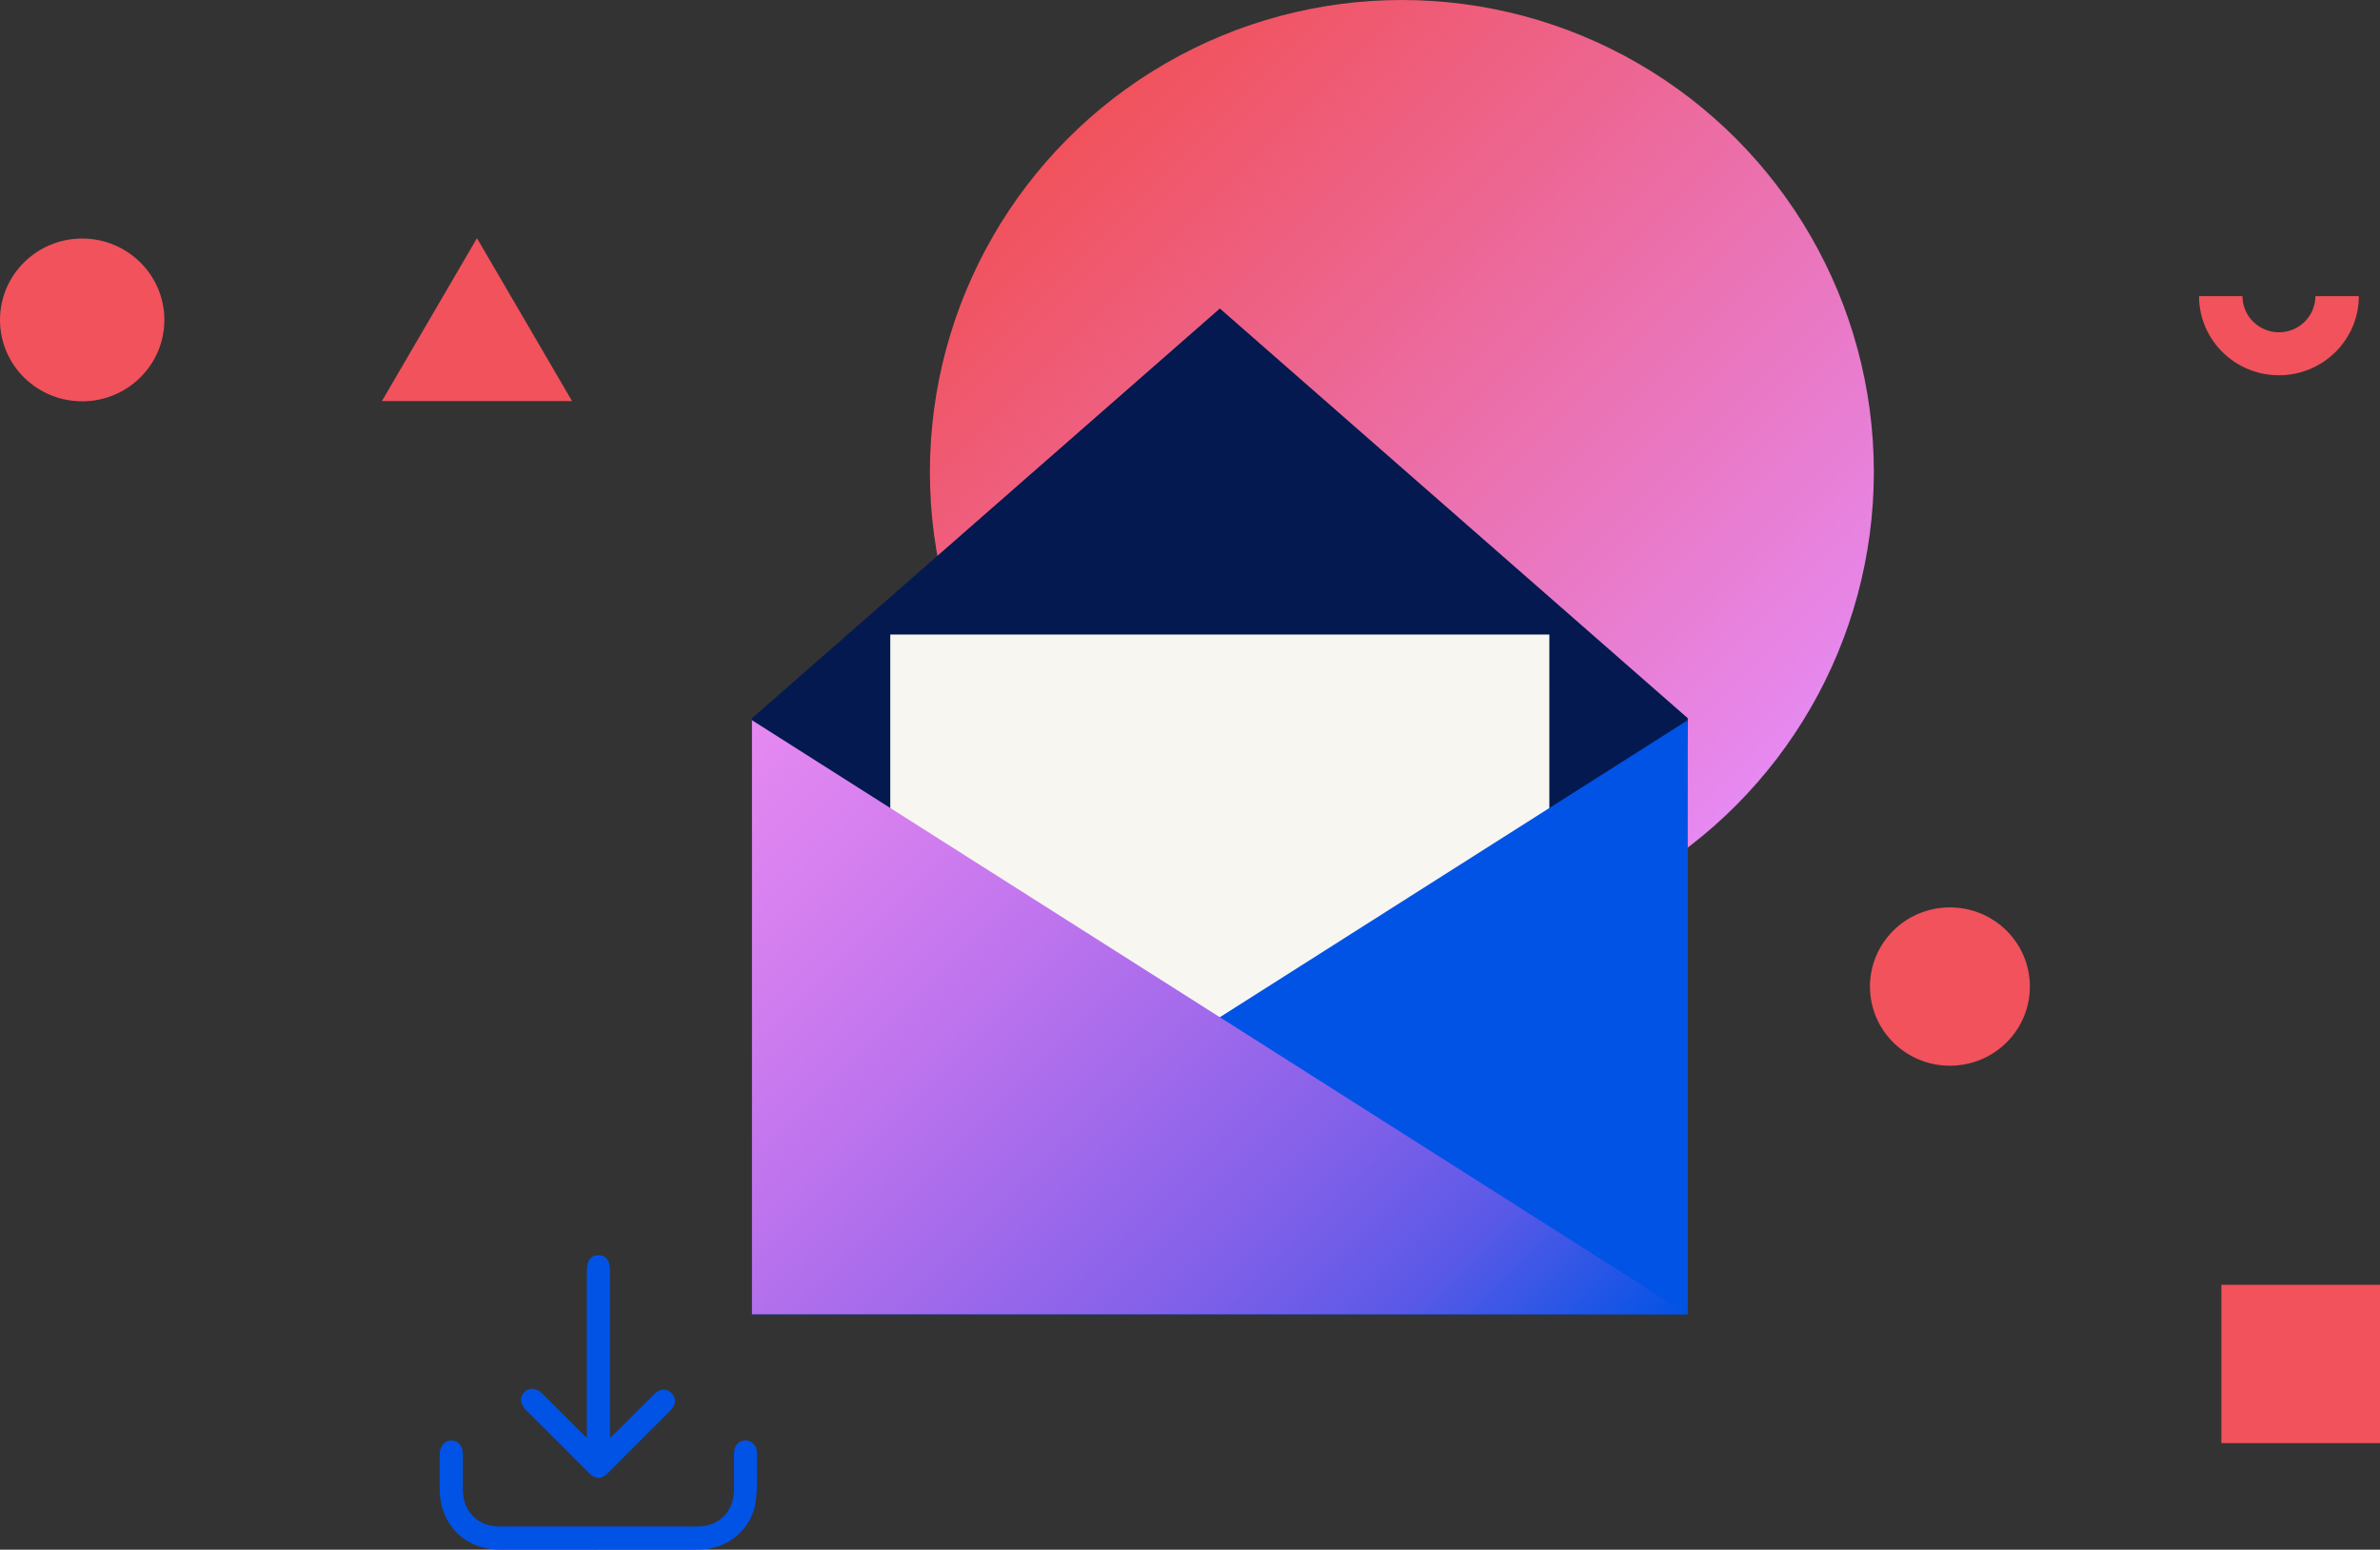
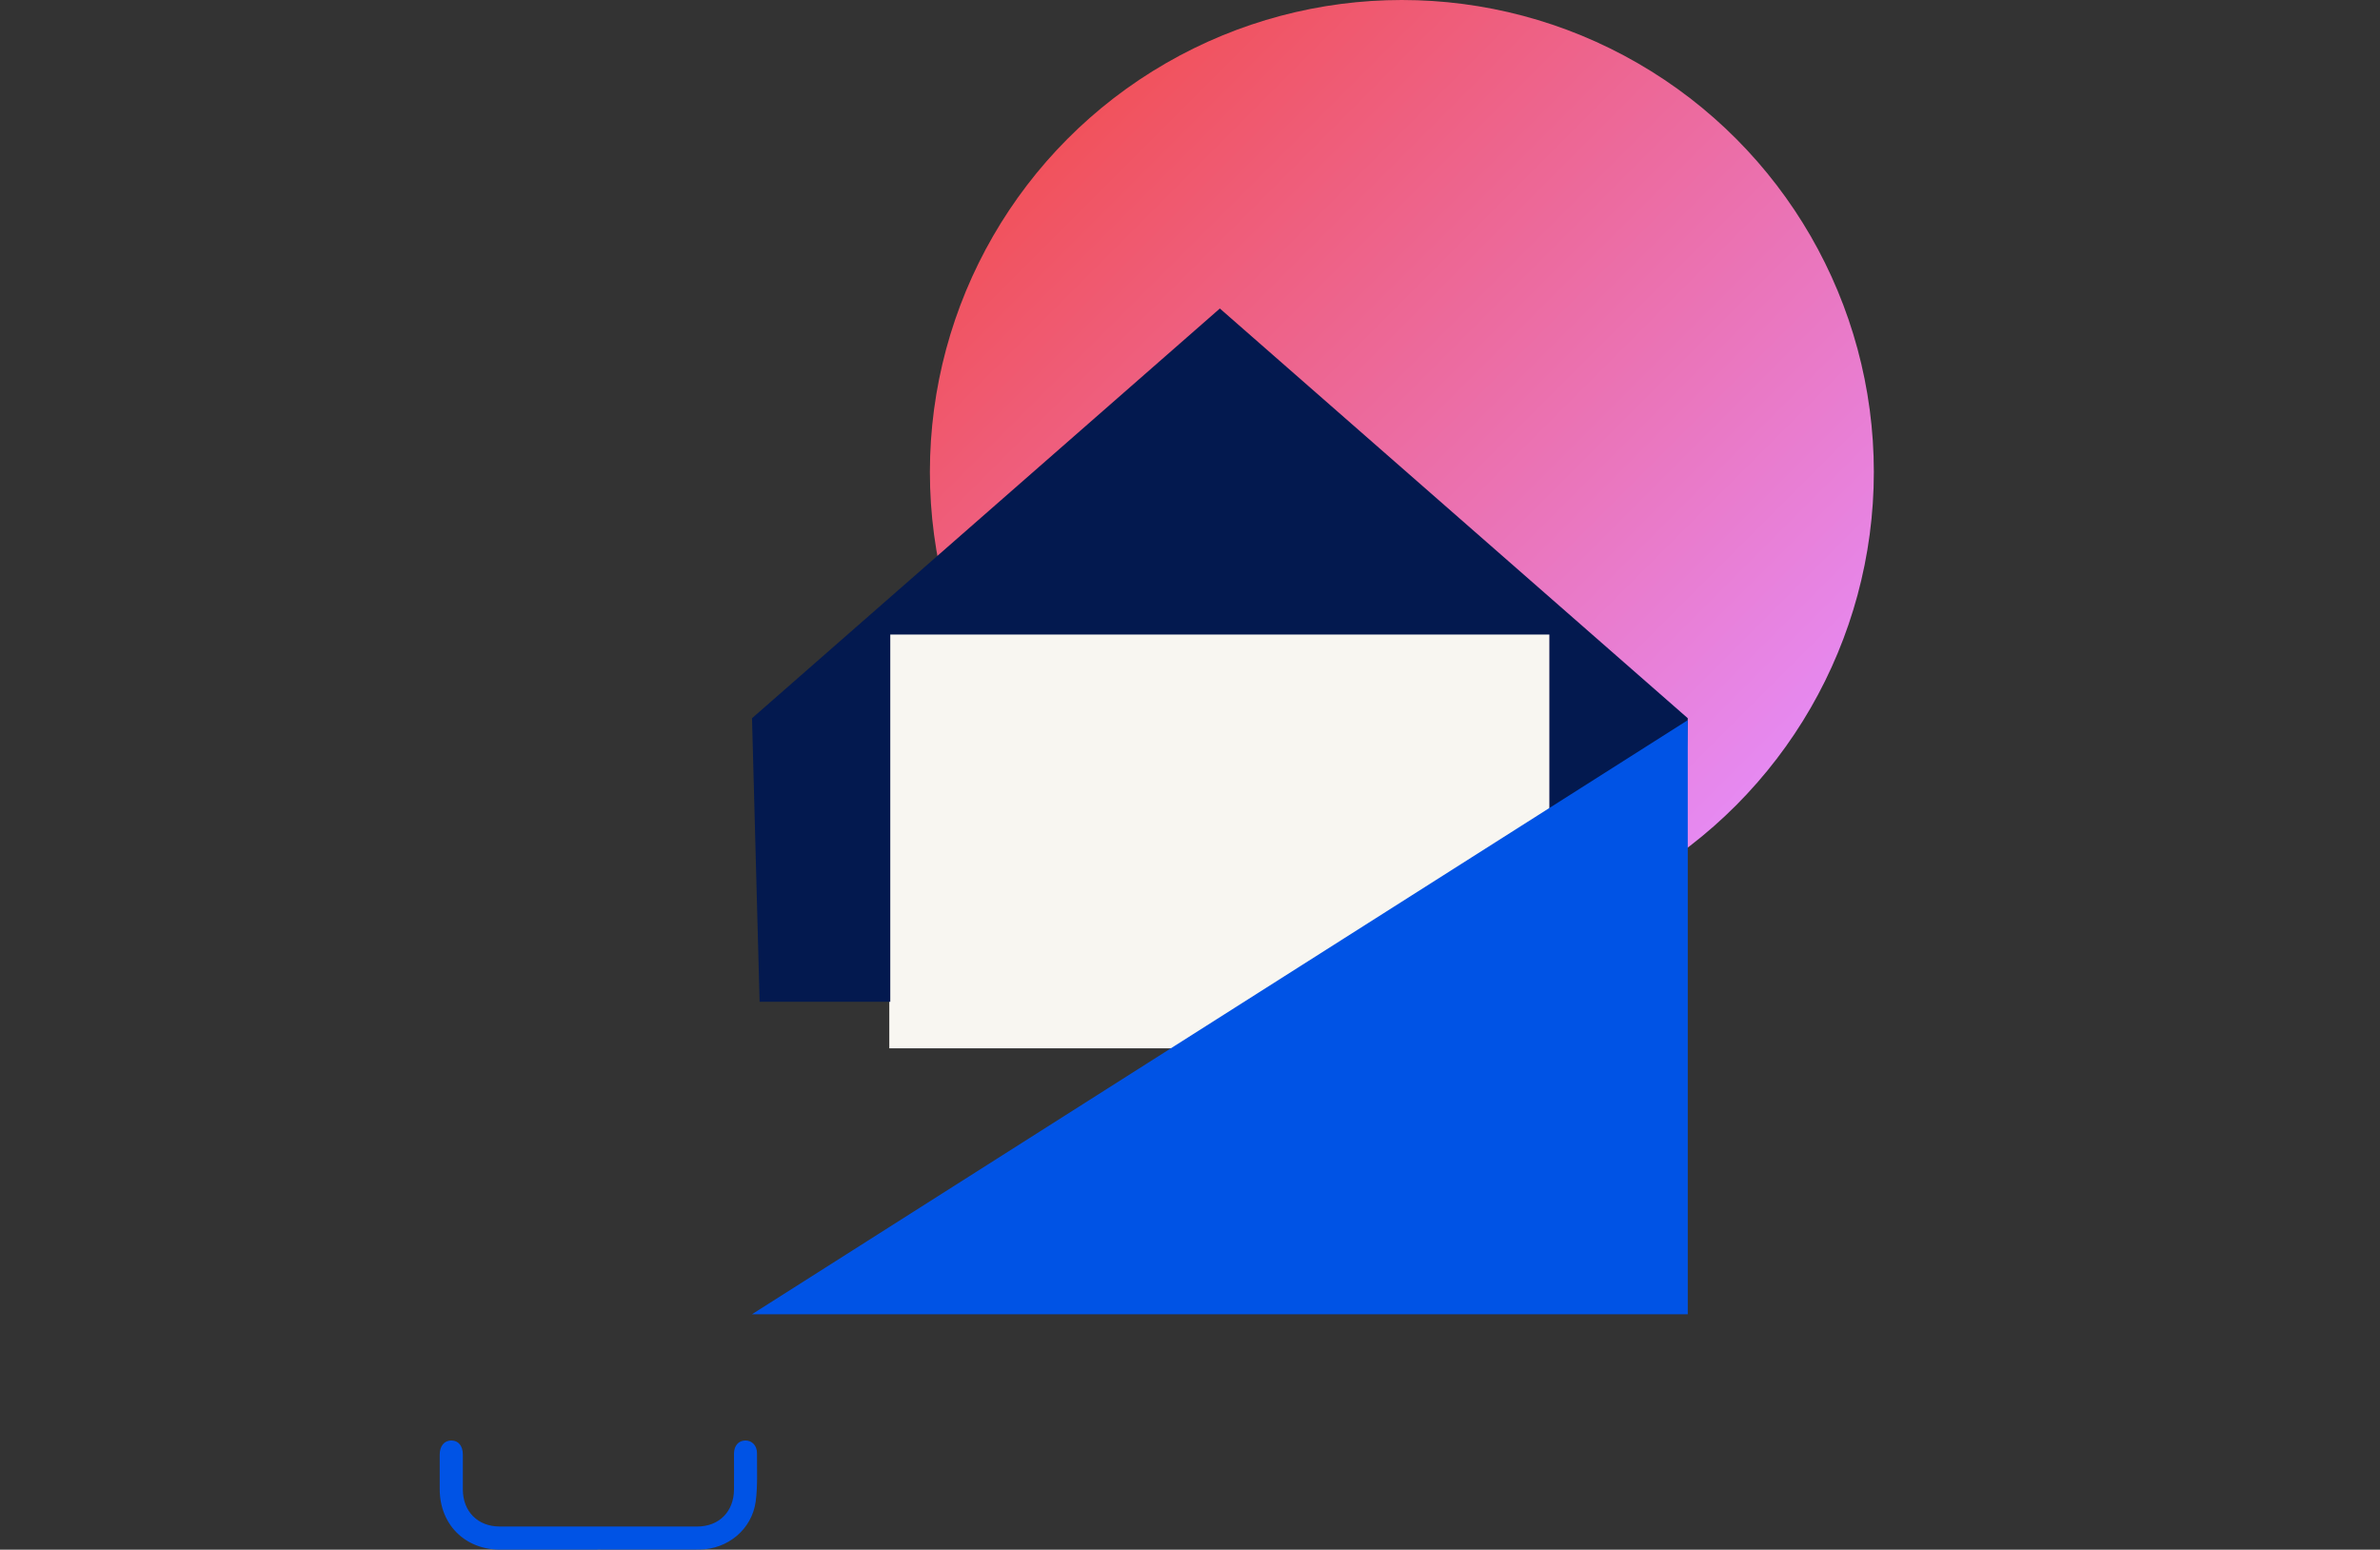
<svg xmlns="http://www.w3.org/2000/svg" id="Layer_2" viewBox="0 0 385.76 251.16">
  <rect x="0" y="0" width="385.76" height="251.16" fill="#333333" stroke="none" />
  <defs>
    <style>
      .cls-1 {
        fill: #03194f;
      }

      .cls-2, .cls-3 {
        fill: #0053e5;
      }

      .cls-2, .cls-4 {
        fill-rule: evenodd;
      }

      .cls-4 {
        fill: url(#linear-gradient-2);
      }

      .cls-5 {
        fill: #f8f6f1;
      }

      .cls-6 {
        fill: #f1525c;
      }

      .cls-7 {
        fill: url(#linear-gradient);
      }
    </style>
    <linearGradient id="linear-gradient" x1="281.31" y1="130.59" x2="173.13" y2="22.41" gradientUnits="userSpaceOnUse">
      <stop offset="0" stop-color="#e689f1" />
      <stop offset="1" stop-color="#f1525c" />
    </linearGradient>
    <linearGradient id="linear-gradient-2" x1="111.66" y1="126.94" x2="235.64" y2="250.92" gradientUnits="userSpaceOnUse">
      <stop offset="0" stop-color="#e689f1" />
      <stop offset=".19" stop-color="#d17def" />
      <stop offset=".35" stop-color="#ba72ed" />
      <stop offset=".5" stop-color="#9f69eb" />
      <stop offset=".66" stop-color="#8160e9" />
      <stop offset=".81" stop-color="#5a59e7" />
      <stop offset="1" stop-color="#0053e5" />
    </linearGradient>
  </defs>
  <g id="Layer_1-2" data-name="Layer_1">
    <circle class="cls-7" cx="227.22" cy="76.5" r="76.5" />
    <g>
      <rect class="cls-5" x="144.14" y="102.57" width="107.04" height="67.33" />
      <g>
        <polygon class="cls-1" points="197.72 50 121.89 116.4 123.12 162.36 137.39 162.36 144.3 162.36 144.3 102.84 251.13 102.84 251.13 162.36 256.27 162.36 272.32 162.36 273.56 116.4 197.72 50" />
        <path class="cls-2" d="M273.56,116.72v96.28H121.88l151.67-96.28Z" />
-         <path class="cls-4" d="M273.56,213H121.88v-96.28l151.67,96.28Z" />
      </g>
    </g>
    <g>
      <path class="cls-3" d="M96.87,251.15c-5.26,0-10.52,0-15.78,0-5.73,0-9.8-4.07-9.82-9.78,0-1.87,0-3.74,0-5.61,0-1.43.76-2.32,1.92-2.3,1.12.02,1.82.87,1.83,2.25.01,1.91-.01,3.82,0,5.73.03,3.54,2.42,5.95,5.96,5.96,10.68.01,21.36.01,32.04,0,3.53,0,5.92-2.42,5.95-5.97.02-1.95,0-3.9,0-5.85.01-1.28.74-2.11,1.83-2.12,1.08-.02,1.91.83,1.9,2.07-.02,2.61.13,5.25-.21,7.81-.61,4.52-4.55,7.77-9.13,7.79-5.5.03-10.99,0-16.49,0Z" />
-       <path class="cls-3" d="M95.12,233v-18.4c0-2.88,0-5.77,0-8.65,0-1.66.67-2.55,1.91-2.52,1.19.02,1.84.88,1.84,2.48,0,8.54,0,17.07,0,25.61,0,.42,0,.84,0,1.48.4-.35.66-.55.89-.78,2.07-2.06,4.13-4.14,6.21-6.2,1-.99,2.05-1.07,2.88-.25.81.8.74,1.91-.23,2.88-3.36,3.37-6.72,6.73-10.09,10.09-1.06,1.05-2,1.05-3.05,0-3.43-3.41-6.85-6.83-10.26-10.25-.98-.98-1.04-2.07-.22-2.88.79-.79,1.92-.71,2.89.25,2.08,2.06,4.14,4.13,6.21,6.2.27.27.55.52,1.02.96Z" />
    </g>
-     <path class="cls-6" d="M61.9,65h30.82l-15.41-26.4-15.41,26.4ZM360.05,208.23v25.65h25.71v-25.65h-25.71ZM316.05,147.06c-7.16,0-12.96,5.74-12.96,12.83s5.8,12.83,12.96,12.83,12.96-5.74,12.96-12.83-5.8-12.83-12.96-12.83ZM369.38,60.82c7.14,0,12.95-5.75,12.95-12.82h-7.04c0,3.22-2.65,5.85-5.91,5.85s-5.91-2.62-5.91-5.85h-7.04c0,7.07,5.81,12.82,12.95,12.82ZM13.32,38.66c-7.36,0-13.32,5.9-13.32,13.19s5.96,13.19,13.32,13.19,13.32-5.91,13.32-13.19-5.96-13.19-13.32-13.19Z" />
  </g>
</svg>